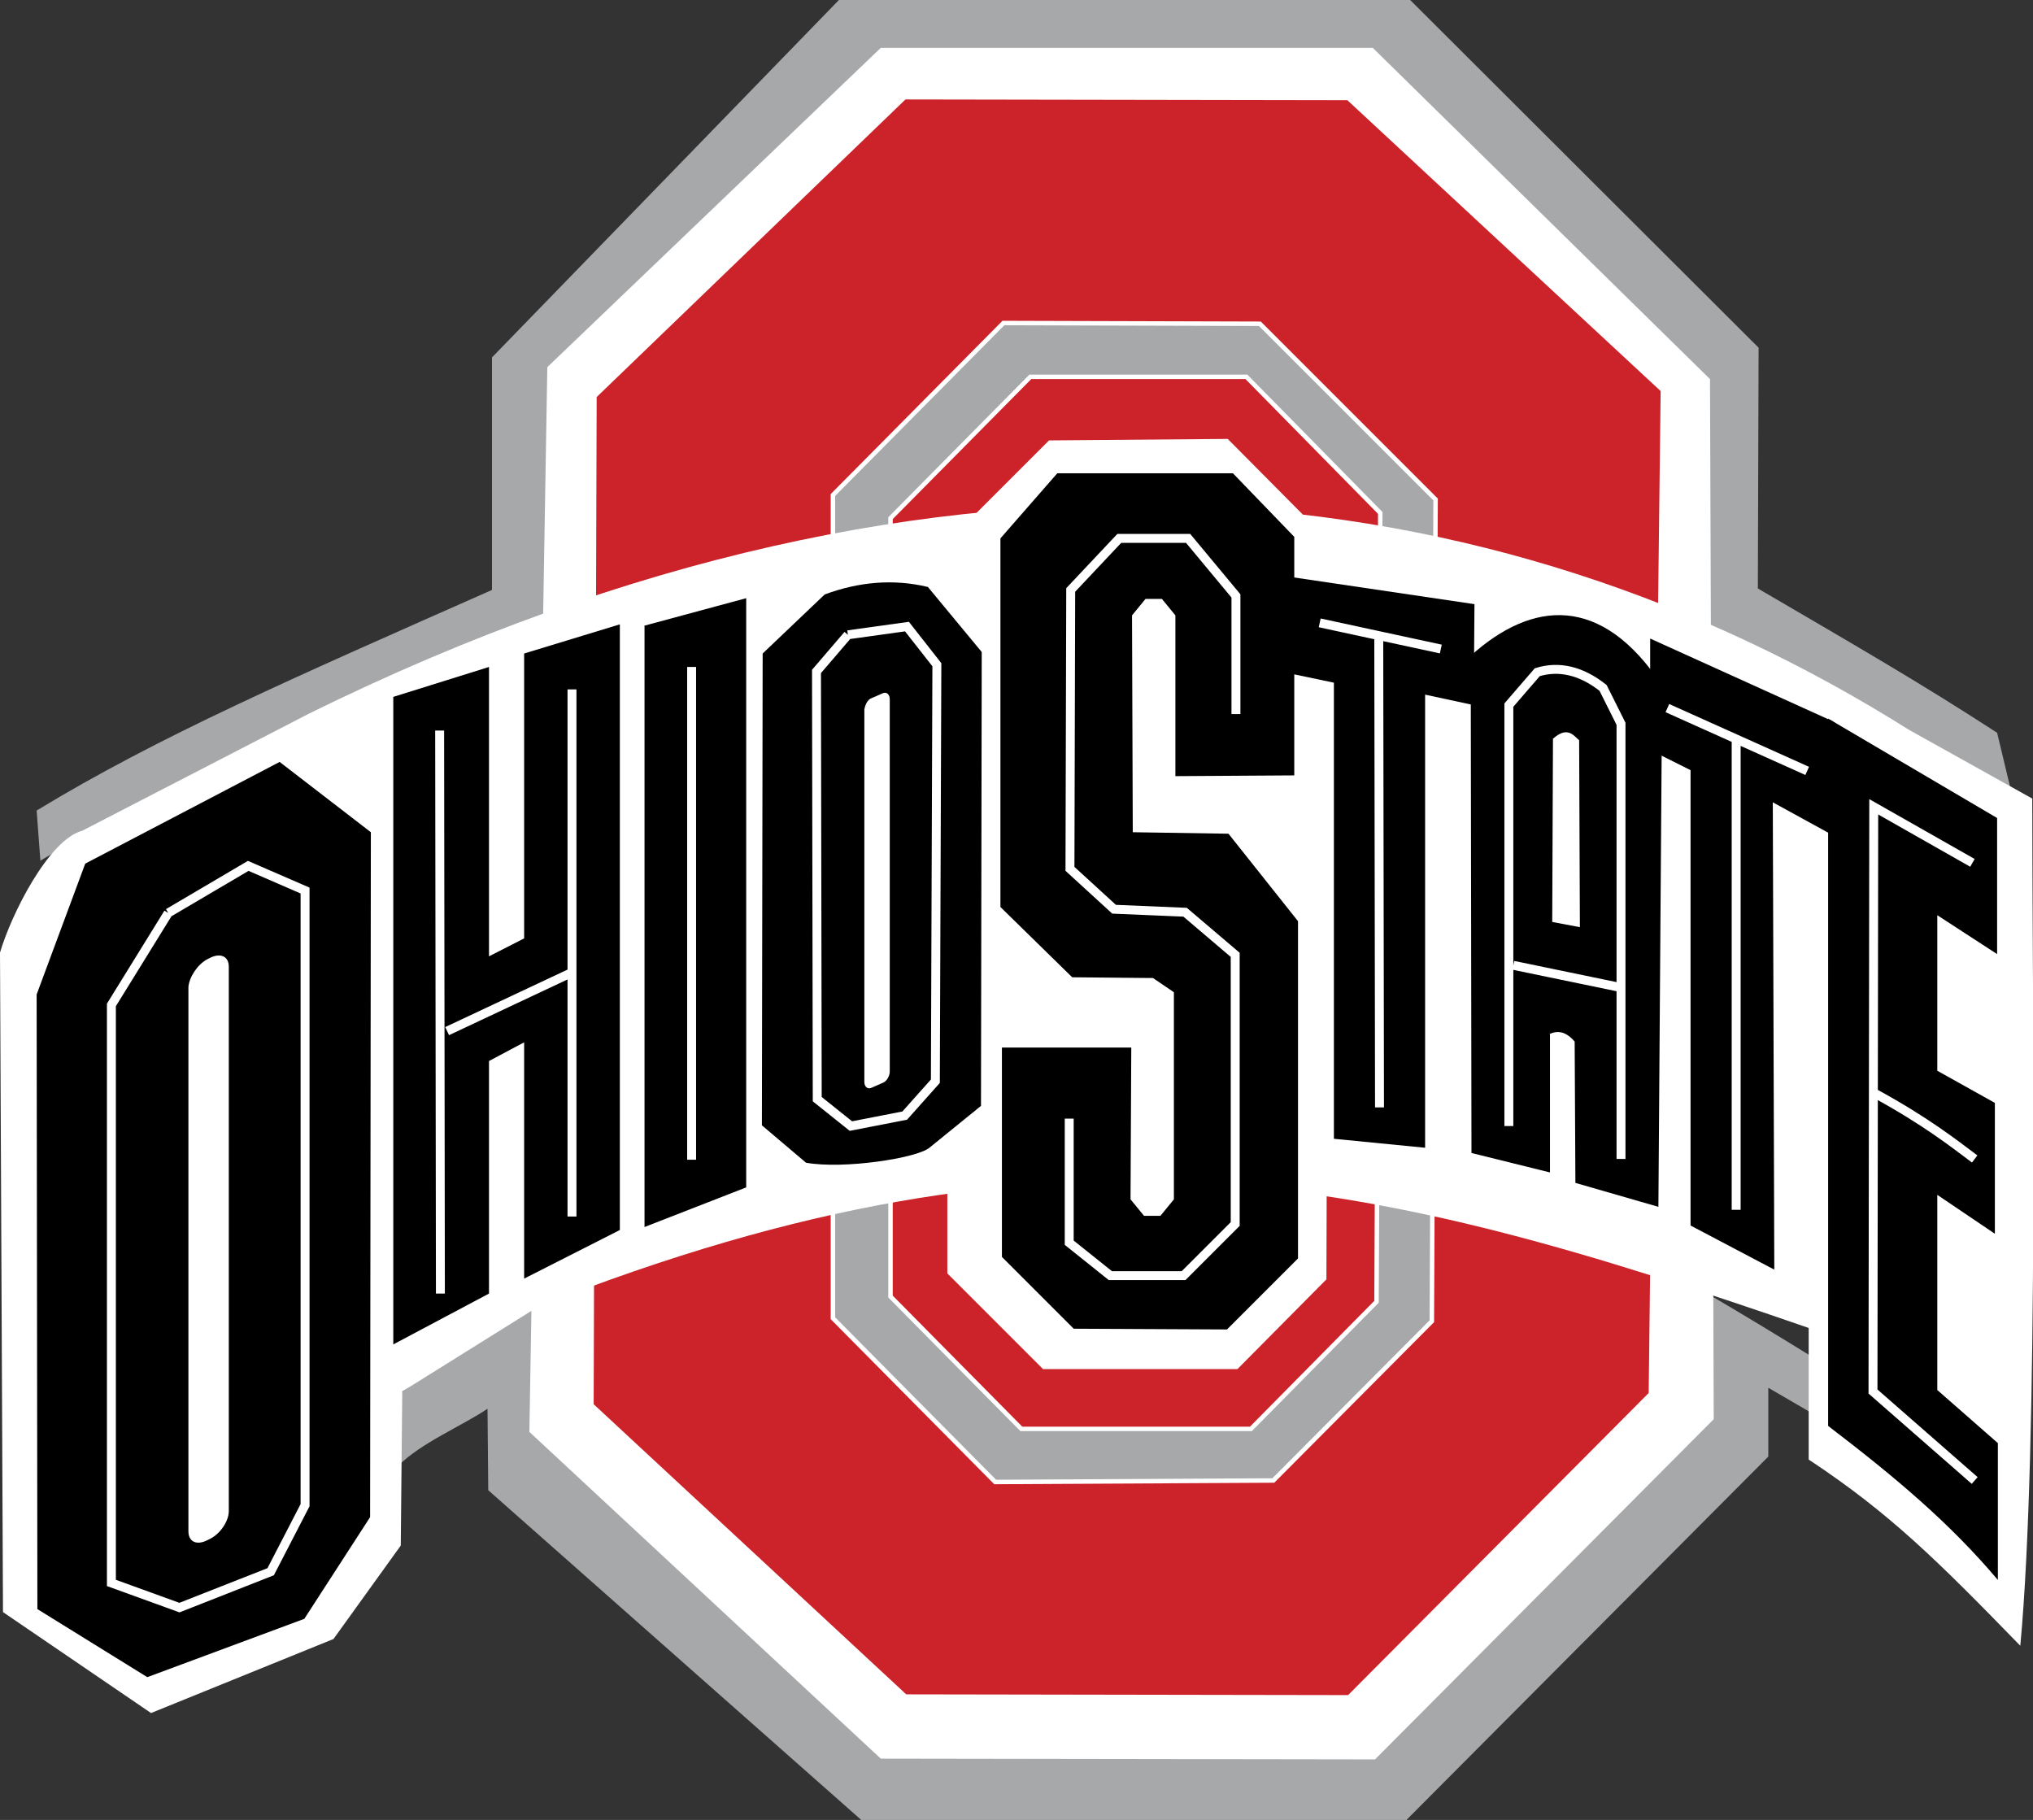
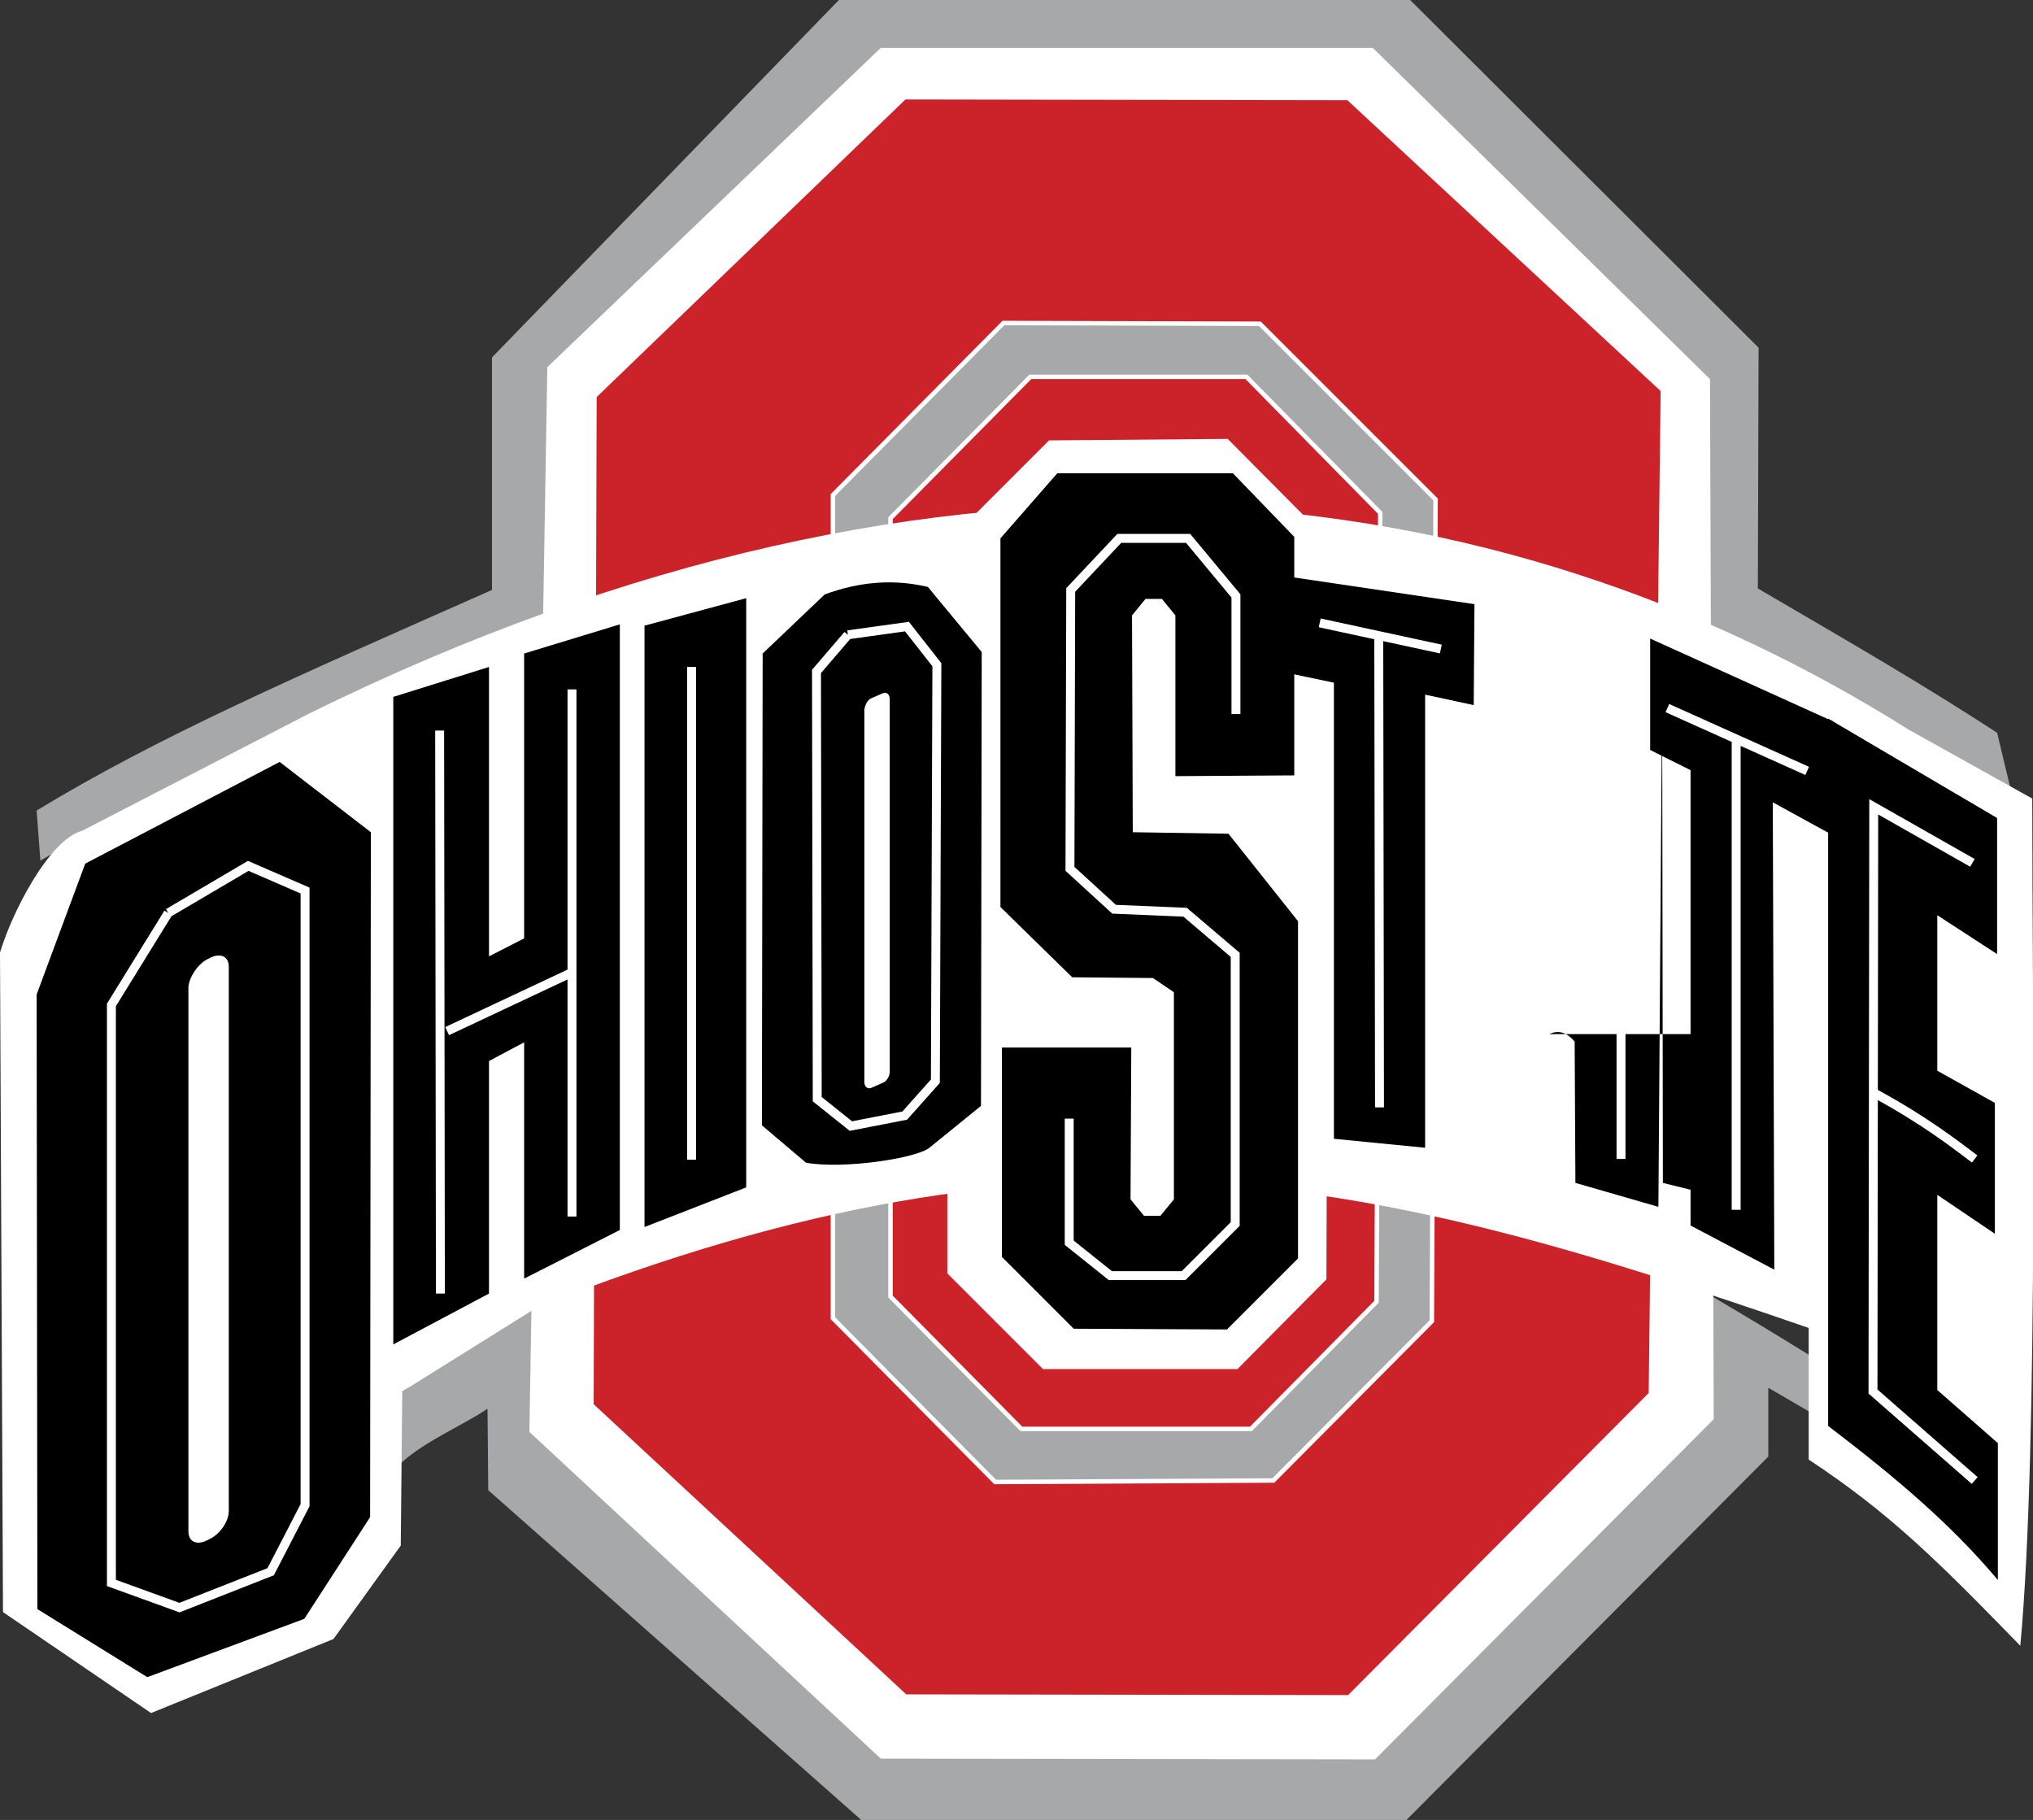
<svg xmlns="http://www.w3.org/2000/svg" version="1.1" id="Layer_1" x="0px" y="0px" viewBox="0 0 271.9 243.4" style="enable-background:new 0 0 271.9 243.4;" xml:space="preserve">
  <rect x="0" y="0" width="271.9" height="243.4" fill="#333333" stroke="none" />
  <style type="text/css">
	.st0{fill:#A6A8AA;}
	.st1{fill:#FFFFFF;}
	.st2{fill:#CC2229;}
	.st3{fill:#A6A8AA;stroke:#FFFFFF;stroke-width:0.598;stroke-miterlimit:2.613;}
	.st4{fill:#CC2229;stroke:#FFFFFF;stroke-width:0.598;stroke-miterlimit:2.613;}
	.st5{fill:none;stroke:#FFFFFF;stroke-width:1.195;stroke-miterlimit:2.613;}
</style>
  <g>
    <path class="st0" d="M53,186.7l0.2,9.4c3-3.1,8.8-5.5,12-7.7l0.1,10.9l50,44.2l72.7,0l48.5-48.7v-9.2l5.5,3.2l0.1-7.5   C165.9,134.2,132.9,130.4,53,186.7L53,186.7z M5.4,115.1l-0.5-6.7c16.3-9.9,34-17.6,60.9-29.5l0-31.1L112.2,0l76.4,0l46.6,46.5   l-0.1,32.2c13.7,8,22,12.8,32,19.3l1.8,7.5C182.5,60.1,95.7,61.7,5.4,115.1z" />
    <path class="st1" d="M183.6,6.4l45.1,44.3l0.5,139.1l-45.3,45.5l-66.1-0.1l-47-43.7l2.4-142.4l44.6-42.7L183.6,6.4L183.6,6.4z" />
    <path class="st2" d="M121.1,13.3l59.1,0.1l41.9,38.9l-1.6,134l-40.2,40.4l-59.1-0.1l-41.8-38.8l0.4-134.7L121.1,13.3z" />
    <path class="st3" d="M168.5,43.3L192,66.8l-0.5,109.9L170.3,198l-37.2,0.2l-21.7-21.9V66.2l22.8-23L168.5,43.3L168.5,43.3z" />
    <path class="st4" d="M184.6,68.6l-0.5,105.5l-16.8,17l-30.7,0l-17.5-17.7V69.3l18.7-18.9l28.9,0L184.6,68.6z" />
    <path class="st1" d="M177.4,171.1l-11.9,12l-26,0l-12.8-12.8V72.5l13.6-13.6l23.9-0.2l13.5,13.6L177.4,171.1L177.4,171.1z" />
    <path class="st1" d="M0,127.4c1.5-5.1,6.5-15.1,11-16.3l30.4-15.7c85.9-42.3,159.1-32.3,213.9,2.2l16.5,9.2   c0,26.6,0.9,86.7-1.6,113.3c-11-11.3-17.4-17.7-28.3-24.9v-17.6c-57.3-19.8-99.4-30.7-170-2.8l-18.1,11.3l-0.2,20.6l-9,12.5   l-24.4,9.9L0.4,215.6L0,127.4L0,127.4z" />
    <path d="M173.1,103.7l0-31.9l-8.2-8.5h-23.5l-7.6,8.7v49.3l9.6,9.4l10.8,0.1l2.8,1.9l0,27.7l-1.8,2.2h-2.2l-1.8-2.2l0.1-20.3h-17.3   v28l9.6,9.6l20.5,0.1l9.5-9.5v-45.1l-9.3-11.7l-12.8-0.2l-0.1-29l1.8-2.2h2.2l1.8,2.2l0,21.5L173.1,103.7L173.1,103.7z" />
    <path d="M172.2,77.1l25,3.7l-0.1,13.5l-6.5-1.4v60.6l-12.2-1.2V91.3l-6.2-1.3L172.2,77.1L172.2,77.1z" />
-     <path d="M207.2,138.3c1.1-0.5,2.2-0.4,3.4,1l0.1,18.9l11.1,3.2l0.5-69.7c-8.1-12.3-17.4-11.4-25.6-4l0.1,66.5l10.5,2.6V138.3   L207.2,138.3z" />
-     <path class="st1" d="M207.6,123.3l0.1-24.5c1.9-1.7,2.7-0.5,3.5,0.2l0.1,25L207.6,123.3L207.6,123.3z" />
+     <path d="M207.2,138.3c1.1-0.5,2.2-0.4,3.4,1l0.1,18.9l11.1,3.2l0.5-69.7l0.1,66.5l10.5,2.6V138.3   L207.2,138.3z" />
    <path d="M220.7,85.4l24.5,11.1l0.1,15.3l-8.2-4.5l0.2,62.5l-11.2-5.9l0-60.9l-5.4-2.7L220.7,85.4L220.7,85.4z" />
    <path d="M244.5,96.1l22.6,13.3v18.2l-8-5.2v20.8l7.7,4.3V165l-7.7-5.2v26.1l8.1,7.1l0,18.3c-6.5-7.7-13.8-13.8-22.7-20.6   L244.5,96.1L244.5,96.1z M11.4,115.5l26-13.6l12.2,9.4l-0.1,91.6l-8.8,13.6l-21,7.8L5,215.2L4.9,133L11.4,115.5L11.4,115.5z" />
    <path class="st1" d="M27.7,128.3l0.4-0.2c1.4-0.7,2.5-0.2,2.5,1.2v72.8c0,1.3-1.1,3-2.5,3.7l-0.4,0.2c-1.4,0.7-2.5,0.2-2.5-1.2V132   C25.3,130.7,26.4,129,27.7,128.3L27.7,128.3z" />
    <path d="M65.4,141.9l0,31.1l-12.8,6.8V93.2l12.8-4l0,38.7l4.7-2.4V87.4l12.8-3.9v81L70.1,171v-31.6L65.4,141.9L65.4,141.9z    M86.1,83.7L99.8,80v78.8l-13.6,5.3V83.7z M110.3,79.5c4.6-1.7,9.2-2.1,13.8-1l7.2,8.7l-0.1,60.7l-6.9,5.6   c-1.7,1.4-11.5,2.9-16.5,2l-5.9-5l0.1-63.1L110.3,79.5L110.3,79.5z" />
    <path class="st1" d="M116.5,93.4l1.6-0.7c0.5-0.2,0.9,0.2,0.9,0.8v49.8c0,0.6-0.4,1.3-0.9,1.5l-1.6,0.7c-0.5,0.2-0.9-0.2-0.9-0.8   V94.9C115.7,94.3,116,93.6,116.5,93.4z" />
    <path class="st5" d="M22.5,122.1l10.7-6.3l7.6,3.3v82.2l-4.6,8.9L24,215l-9.1-3.3v-77.3L22.5,122.1 M76.5,92.2l0,70.5 M58.8,97.7   l0.1,75.3 M59.8,137.9l16.6-7.8 M92.5,89.2v65.9 M113.4,84.9l7.9-1.1l4,5.1l-0.2,55.7l-4.1,4.6l-7.2,1.4l-4.5-3.6l-0.1-57.2   L113.4,84.9 M165.3,95.5V79.7l-6.4-7.7l-9.2,0l-6.5,6.9l-0.1,37.3l5.9,5.4l9.5,0.4l6.7,5.7v36l-6.9,6.9h-9.8l-5.5-4.4l0-16.6    M184.4,85.1l0.1,63 M176.5,83.3l16.2,3.5 M201.8,150.6V94.3l3.8-4.4c2.9-0.9,5.9-0.2,8.8,2.1l2.4,4.8v58.2 M216.9,132.1l-14.5-3    M232.2,98.6v63.2 M223,94.7l18.7,8.4 M264.1,155c-2.8-2.1-6.6-5.1-13.4-8.8 M263.8,115.4l-13.2-7.5l-0.1,78.2l13.6,11.9" />
  </g>
  <g>
</g>
  <g>
</g>
  <g>
</g>
  <g>
</g>
  <g>
</g>
  <g>
</g>
</svg>